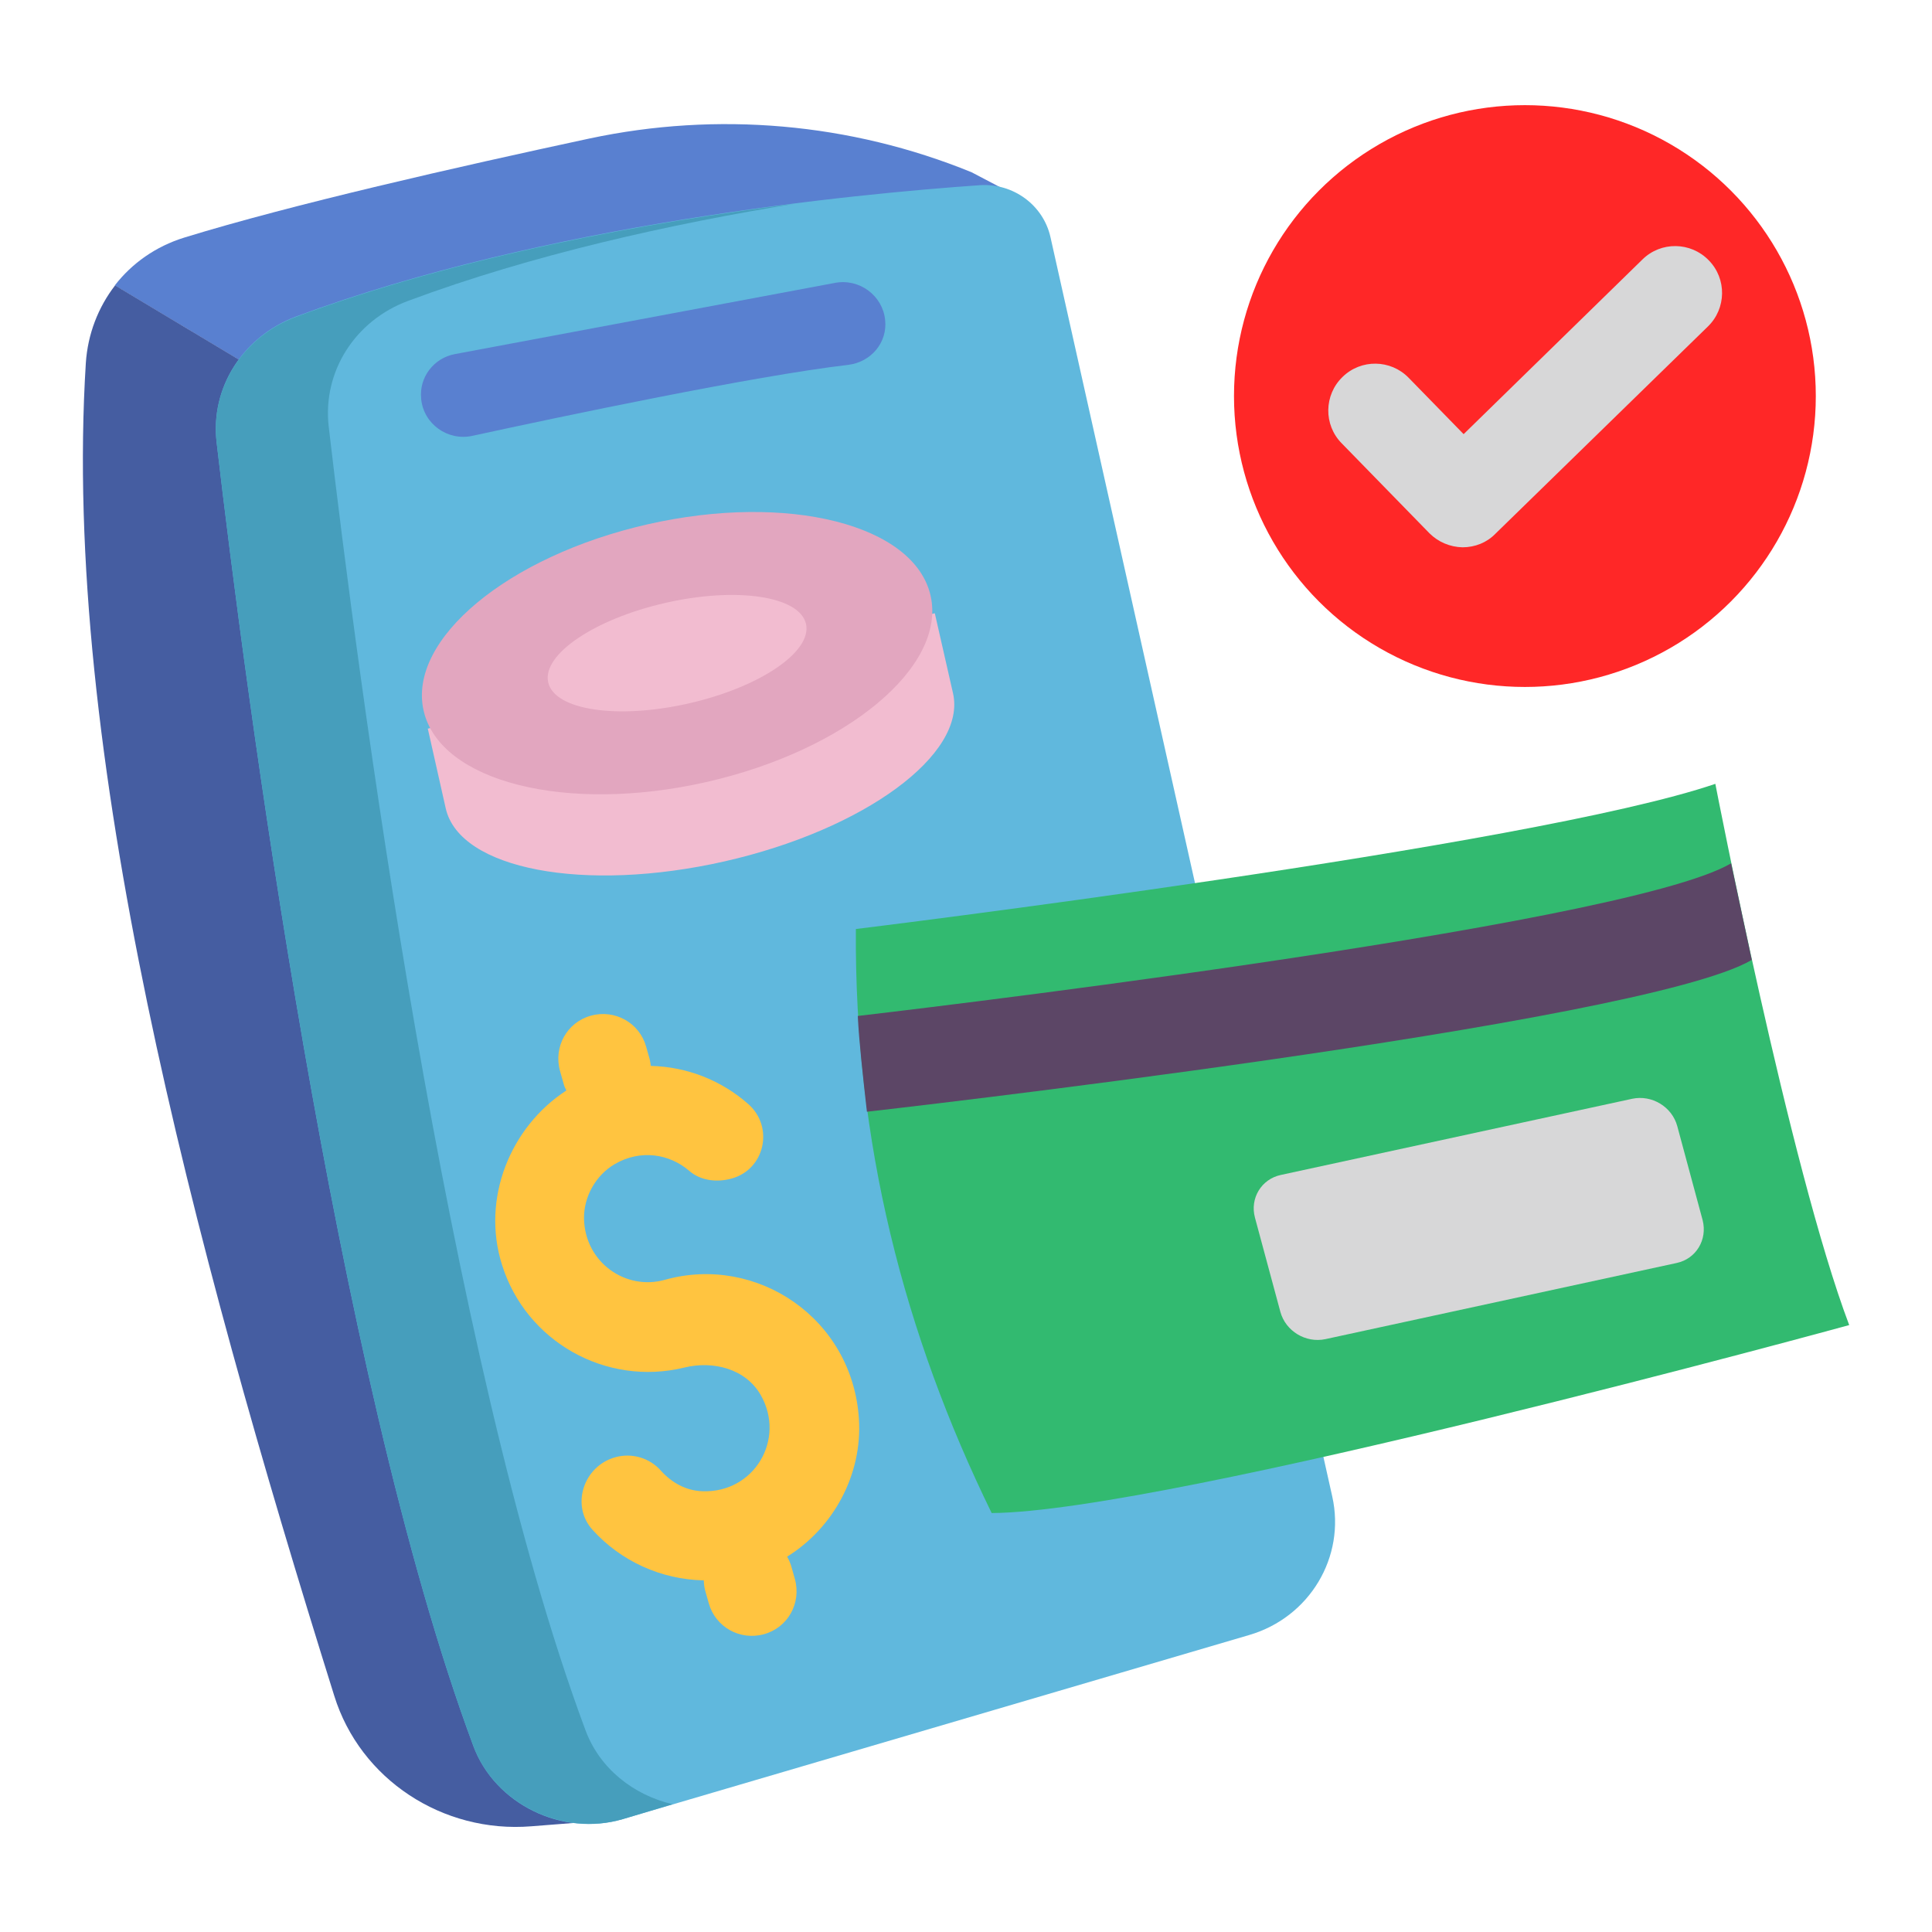
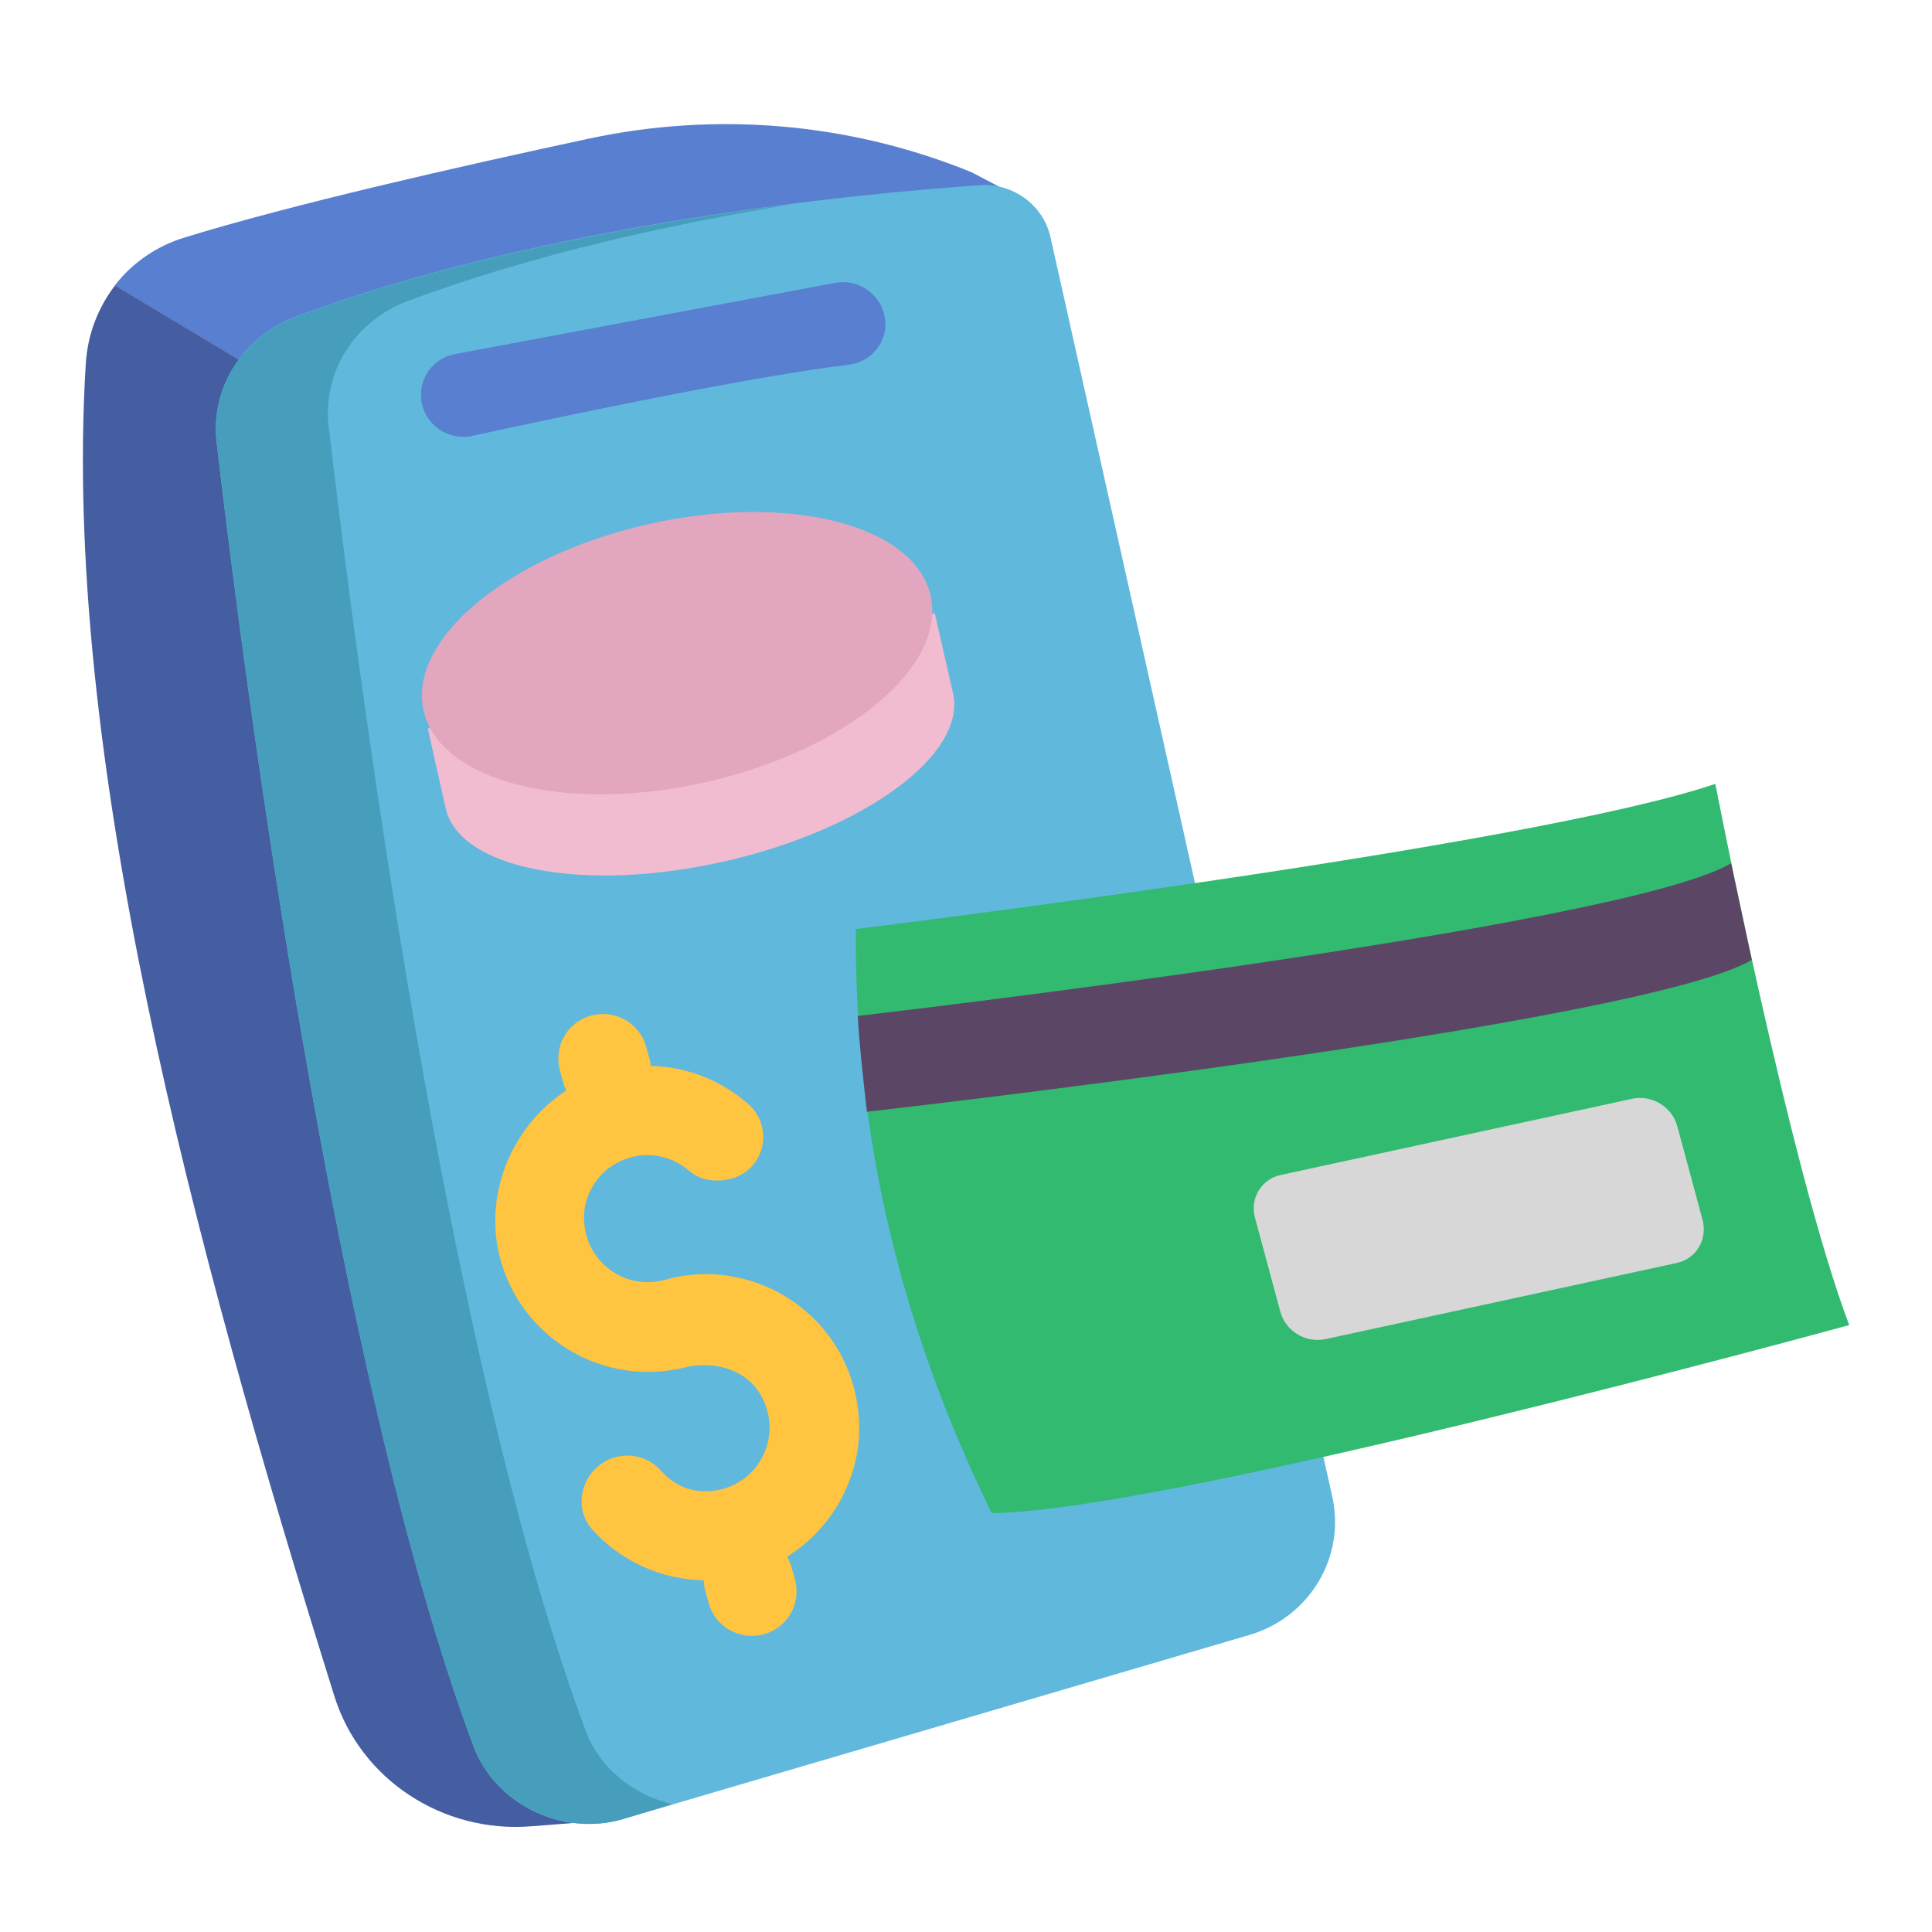
<svg xmlns="http://www.w3.org/2000/svg" id="Layer_1" enable-background="new 0 0 70 70" viewBox="0 0 70 70">
  <g>
    <g>
      <g>
        <g>
          <path d="m36.23 6.78-4.63 20-27.44-16.44c.62-.8 1.48-1.41 2.51-1.73 3.89-1.2 9.93-2.57 14.68-3.59 4.64-.99 9.46-.57 13.85 1.22z" fill="#5980d0" />
        </g>
        <g>
          <path d="m31.6 26.78-9.04 39.13-3.31.26c-3.21.26-6.2-1.7-7.14-4.73-5.17-16.51-9.88-34.26-9-48.29.07-1.05.45-2.02 1.06-2.81z" fill="#455da1" />
        </g>
        <g>
          <path d="m7.85 16.04c1.03 8.82 4.26 33.67 9.3 47.22.78 2.11 3.23 3.3 5.41 2.65 5.82-1.71 16.85-4.95 22.7-6.67 2.19-.64 3.5-2.83 3.01-5.02l-10.21-45.63c-.26-1.16-1.35-1.96-2.56-1.88-4.57.32-15.73 1.39-24.78 4.76-1.91.72-3.11 2.57-2.87 4.57z" fill="#60b8dd" />
        </g>
        <g>
          <path d="m24.37 65.37c-.65.2-1.25.37-1.8.54-2.19.64-4.64-.55-5.42-2.65-5.04-13.56-8.27-38.4-9.3-47.22-.24-2 .97-3.85 2.88-4.56 5.94-2.21 12.79-3.43 18.08-4.1-4.48.73-9.51 1.84-14.02 3.52-1.92.71-3.11 2.56-2.88 4.56 1.03 8.82 4.25 33.67 9.3 47.22.51 1.39 1.74 2.36 3.16 2.69z" fill="#469ebc" />
        </g>
        <g>
          <g>
            <path d="m15.26 14.44v.02c.09.9.96 1.53 1.86 1.33 3.22-.7 10.19-2.17 13.61-2.57.83-.1 1.43-.81 1.34-1.63-.09-.88-.93-1.51-1.82-1.34l-13.77 2.58c-.76.14-1.3.84-1.22 1.61z" fill="#5980d0" />
          </g>
        </g>
      </g>
      <g>
        <g>
          <path d="m16.15 29.29c.5 2.21 5.02 3.07 10.1 1.92 5.07-1.15 8.78-3.88 8.28-6.09l-.66-2.9-18.37 4.18z" fill="#f2bcd0" />
        </g>
        <g>
          <ellipse cx="24.54" cy="23.67" fill="#e2a6bf" rx="9.42" ry="4.79" transform="matrix(.975 -.221 .221 .975 -4.625 6.01)" />
        </g>
        <g>
-           <ellipse cx="24.54" cy="23.67" fill="#f2bcd0" rx="4.79" ry="1.87" transform="matrix(.975 -.221 .221 .975 -4.625 6.01)" />
-         </g>
+           </g>
      </g>
      <g>
        <path d="m24.09 46.37c-1.42.4-2.9-.63-2.93-2.22-.01-.8.43-1.57 1.11-1.97.94-.55 1.99-.37 2.7.24.41.36 1.01.43 1.54.28 1.2-.33 1.54-1.86.61-2.69-.97-.86-2.22-1.36-3.54-1.39-.01-.08-.02-.16-.04-.24l-.13-.46c-.24-.86-1.13-1.36-2-1.12s-1.36 1.13-1.12 2l.13.46c.02.09.06.17.1.25-2.03 1.32-3.09 3.92-2.33 6.32.87 2.78 3.77 4.41 6.6 3.72 1.06-.26 2.23.05 2.77.99.92 1.6-.23 3.56-2.11 3.49-.6-.02-1.11-.31-1.5-.74-.41-.47-1.06-.66-1.66-.49-1.15.32-1.62 1.75-.82 2.63 1.02 1.13 2.48 1.8 4.03 1.83 0 .12.02.25.05.37l.13.46c.24.86 1.13 1.36 2 1.12s1.36-1.13 1.12-2l-.13-.46c-.04-.13-.09-.24-.15-.35 1.69-1.05 2.73-2.99 2.6-4.99-.23-3.65-3.71-5.97-7.03-5.04z" fill="#ffc440" />
      </g>
    </g>
    <g>
      <g>
        <path d="m31.01 33.66s24.49-2.99 31.14-5.26c0 0 2.68 13.87 4.85 19.61 0 0-24.73 6.78-31.07 6.81-3.16-6.46-4.98-13.44-4.92-21.16z" fill="#32ba70" />
      </g>
      <g>
        <path d="m63.47 34.78c-3.96 2.33-32.06 5.5-32.06 5.5-.15-1.33-.29-2.59-.33-3.47 0 0 27.68-3.2 31.64-5.53z" fill="#5c4666" />
      </g>
      <g>
        <path d="m60.75 45.76-12.73 2.76c-.71.15-1.44-.29-1.63-.99l-.92-3.41c-.19-.7.23-1.4.94-1.55l12.73-2.76c.71-.15 1.44.29 1.63.99l.92 3.41c.18.71-.24 1.4-.94 1.55z" fill="#d7d7d8" />
      </g>
    </g>
    <g>
      <g>
-         <circle cx="55.25" cy="14.35" fill="#ff2727" r="10.54" />
-       </g>
+         </g>
      <g>
        <g>
-           <path d="m52.99 19.83c-.45-.01-.88-.19-1.2-.51l-3.18-3.26c-.66-.67-.64-1.75.03-2.4.67-.66 1.75-.64 2.4.03l1.99 2.04 6.48-6.33c.67-.66 1.75-.64 2.4.03.66.67.64 1.75-.03 2.4l-7.7 7.51c-.31.32-.74.49-1.19.49z" fill="#d7d7d8" />
-         </g>
+           </g>
      </g>
    </g>
  </g>
</svg>